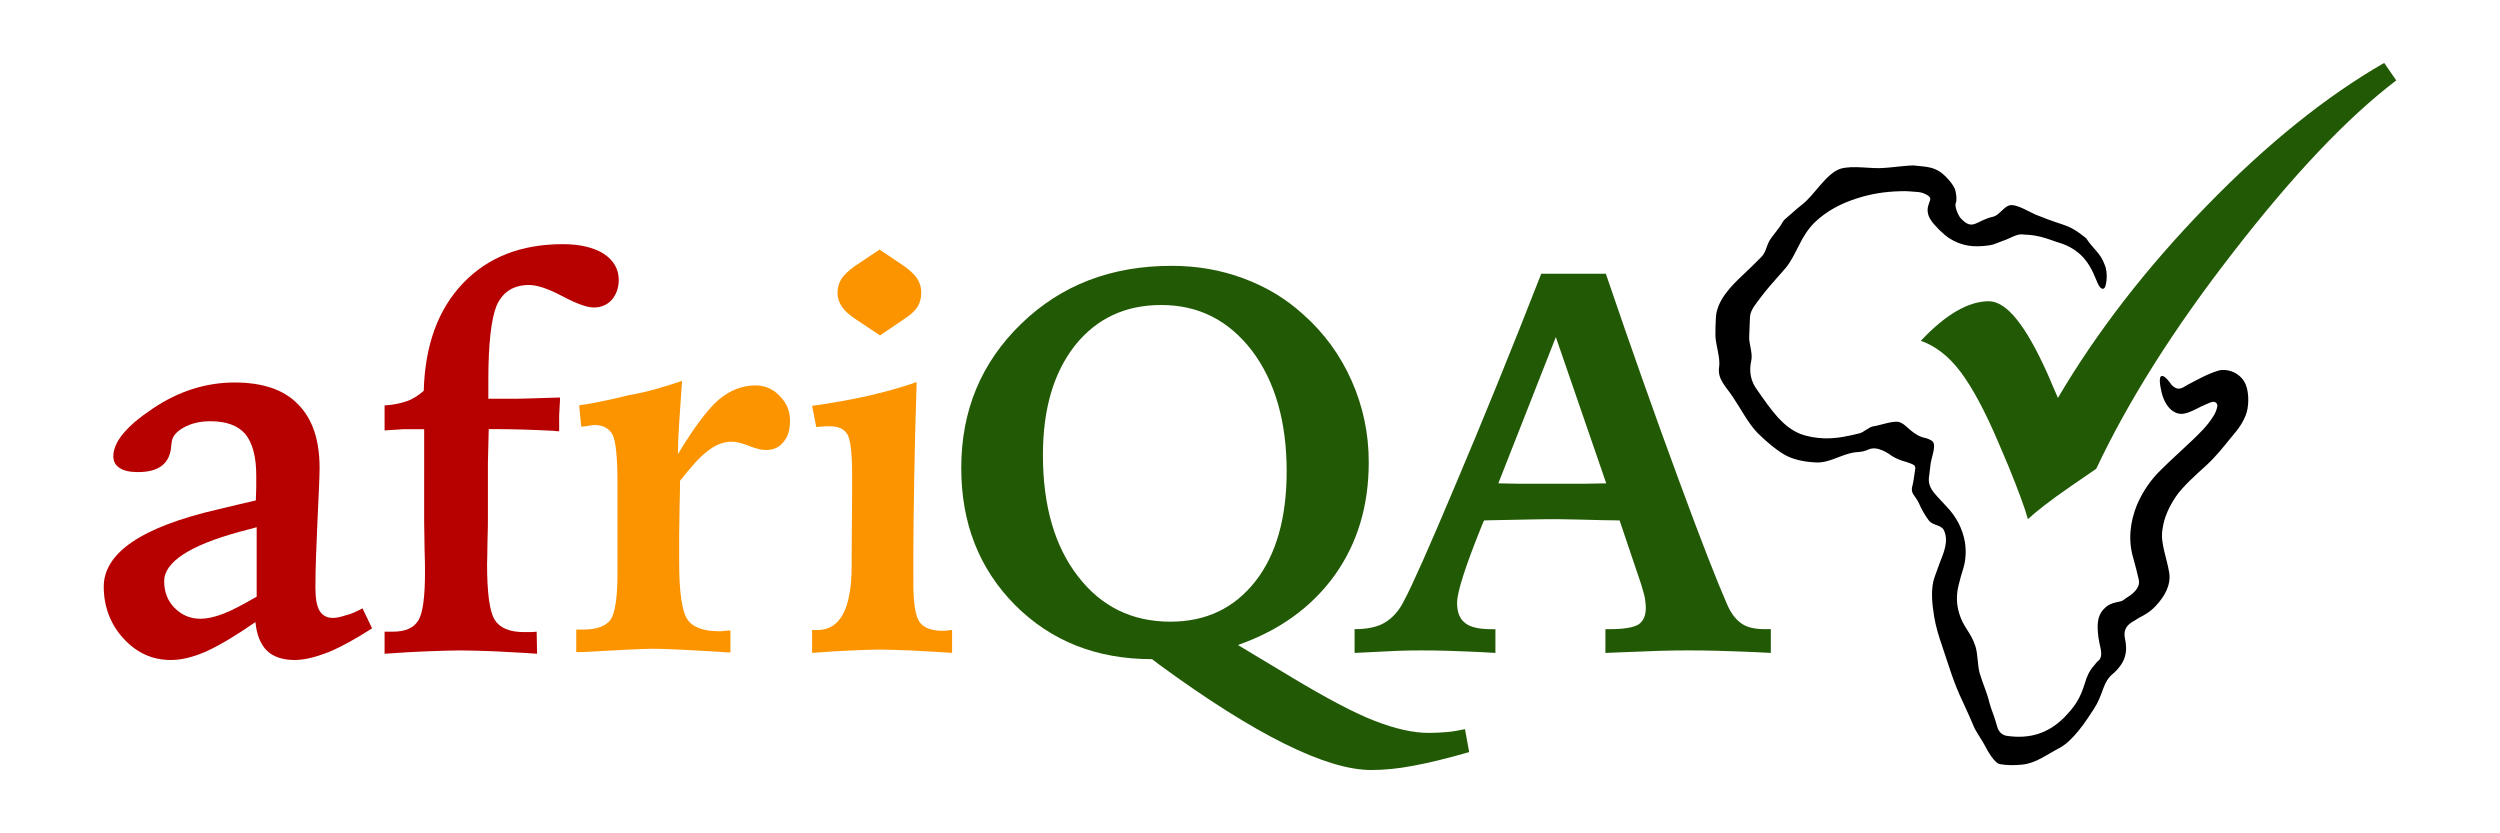
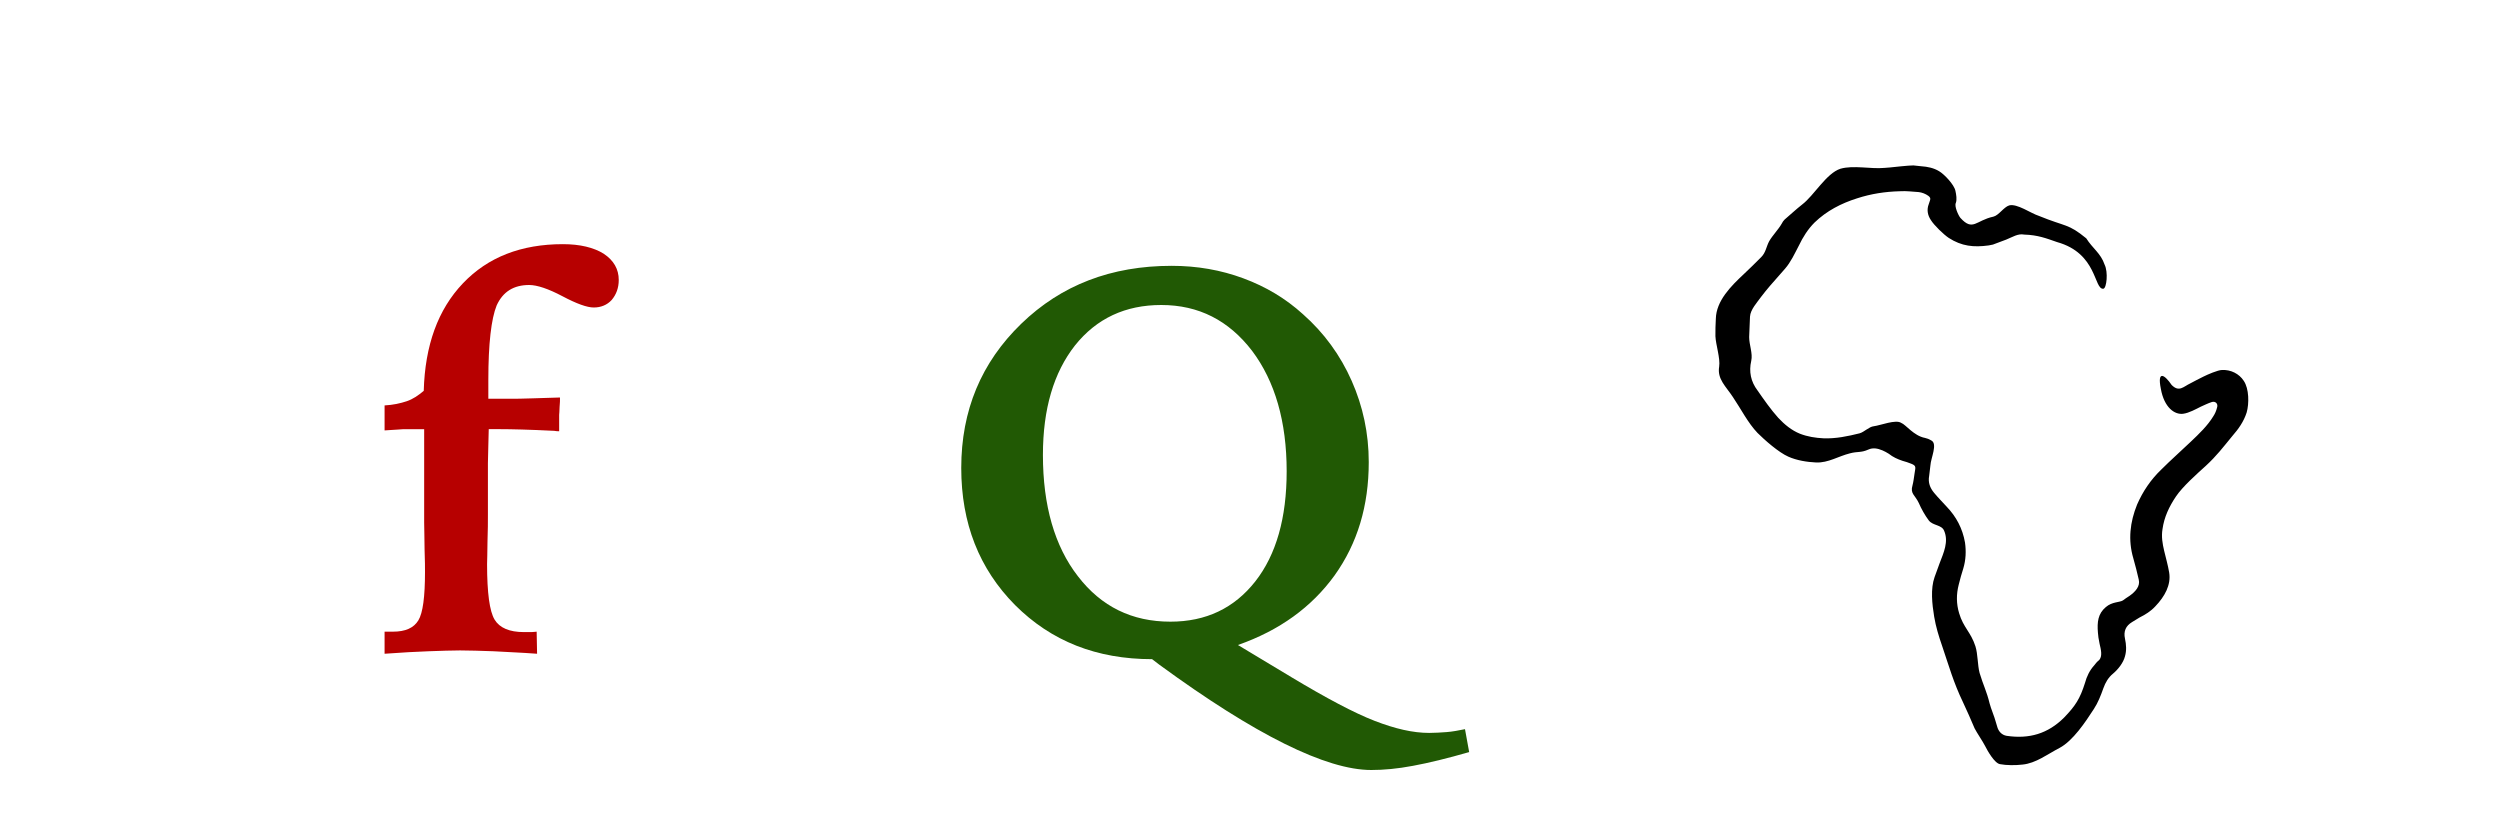
<svg xmlns="http://www.w3.org/2000/svg" id="Layer_1" x="0px" y="0px" viewBox="0 0 600 200" style="enable-background:new 0 0 600 200;" xml:space="preserve">
  <style type="text/css">	.st0{fill:#B70000;}	.st1{fill:#FC9400;}	.st2{fill:#215904;}</style>
  <g>
    <g>
-       <path class="st0" d="M87,146l2.3,4.8c-3.9,2.5-7.3,4.4-10.4,5.7c-3.1,1.2-5.8,1.9-8.2,1.9c-2.9,0-5.2-0.8-6.7-2.3   c-1.5-1.5-2.4-3.8-2.7-6.8c-4.6,3.2-8.5,5.5-11.7,7c-3.2,1.4-6,2.1-8.6,2.1c-4.4,0-8.2-1.7-11.4-5.2c-3.1-3.4-4.7-7.6-4.7-12.4   c0-8.1,9.1-14.3,27.2-18.5c3.9-0.9,7-1.7,9.3-2.2c0-1.1,0.1-2.1,0.1-3.1c0-1,0-2,0-2.9c0-4.5-0.9-7.8-2.6-9.9   c-1.8-2.1-4.6-3.1-8.4-3.1c-2.5,0-4.6,0.5-6.4,1.5c-1.8,1-2.8,2.2-2.9,3.6c0,0.2-0.1,0.5-0.1,0.8c-0.3,4.2-2.9,6.3-8,6.3   c-1.9,0-3.4-0.3-4.4-1c-1-0.6-1.5-1.6-1.5-2.8c0-3.4,3.1-7.2,9.4-11.4c6.2-4.2,12.8-6.3,19.7-6.3c6.7,0,11.8,1.7,15.2,5.2   c3.5,3.5,5.2,8.6,5.2,15.3c0,2-0.2,6.2-0.5,12.6c-0.3,6.4-0.5,11.7-0.5,16.1c0,2.6,0.3,4.4,1,5.6c0.7,1.1,1.7,1.7,3.2,1.7   c0.8,0,1.8-0.2,3-0.6C84.2,147.4,85.5,146.8,87,146z M61.7,126.5c-0.9,0.3-2.3,0.6-4.1,1.1c-12.1,3.3-18.2,7.3-18.2,11.9   c0,2.5,0.8,4.7,2.5,6.4c1.7,1.7,3.7,2.6,6.2,2.6c1.6,0,3.4-0.4,5.5-1.2c2.1-0.8,4.7-2.2,8-4.1V126.5z" />
      <path class="st0" d="M117.2,91.2v4.5h4.2c2.2,0,4.3,0,6.5-0.1c2.2-0.1,4.3-0.1,6.5-0.2c0,0.6,0,1.3-0.1,2.3c0,1-0.1,1.6-0.1,1.9   v3.9c-0.3,0-0.7,0-1.2-0.1c-6-0.3-10.3-0.4-12.9-0.4h-2.8c-0.1,2.6-0.1,5.3-0.2,8.2c0,2.9,0,7,0,12.4c0,1.6,0,3.7-0.1,6.4   c0,2.6-0.1,4.5-0.1,5.4c0,6.9,0.6,11.3,1.8,13.3c1.2,2,3.6,3,7,3c0.8,0,1.4,0,1.9,0c0.5,0,0.9-0.1,1.2-0.1l0.1,5.3   c-3.9-0.3-7.4-0.4-10.5-0.6c-3.1-0.1-5.7-0.2-8-0.2c-2,0-4.5,0.1-7.5,0.2c-2.9,0.1-6.5,0.3-10.6,0.6v-5.3h2c3,0,5-0.9,6.1-2.7   c1.1-1.8,1.6-5.7,1.6-11.6c0-1,0-2.8-0.1-5.4c0-2.6-0.1-4.8-0.1-6.5V103h-4.6c-0.1,0-0.7,0-1.8,0.1c-1.1,0.1-2.1,0.1-3.1,0.2v-6   c2-0.1,3.8-0.5,5.3-1c1.5-0.5,2.8-1.4,4.1-2.5c0.3-10.9,3.4-19.5,9.4-25.8c6-6.3,14-9.4,24-9.4c4.1,0,7.4,0.8,9.8,2.3   c2.4,1.6,3.6,3.7,3.6,6.3c0,1.9-0.6,3.5-1.7,4.8c-1.1,1.2-2.6,1.8-4.3,1.8c-1.6,0-4.1-0.9-7.5-2.7c-3.4-1.8-6.1-2.7-8-2.7   c-3.7,0-6.3,1.6-7.8,4.9C117.9,76.5,117.2,82.5,117.2,91.2z" />
-       <path class="st1" d="M163.7,91.4c-0.3,4-0.5,7.4-0.7,10.2c-0.2,2.8-0.3,5.3-0.3,7.4c3.8-6.3,7-10.6,9.7-13   c2.7-2.3,5.7-3.5,8.9-3.5c2.2,0,4.2,0.8,5.8,2.5c1.7,1.7,2.5,3.6,2.5,6c0,2.2-0.5,3.9-1.6,5.1c-1,1.3-2.4,1.9-4.2,1.9   c-1,0-2.3-0.3-4.1-1c-1.7-0.7-3.1-1-4.1-1c-1.9,0-3.8,0.7-5.7,2.2c-1.9,1.4-4.1,3.9-6.7,7.2c0,1.4,0,3.4-0.1,6.2   c0,2.8-0.1,4.9-0.1,6.3v7c0,7.3,0.7,11.9,2,13.8c1.3,1.9,3.9,2.8,7.7,2.8c0.3,0,0.7,0,1.2-0.1c0.6,0,1-0.1,1.4-0.1v5.3h-0.2   c-9.4-0.6-15.6-0.9-18.4-0.9c-2.2,0-7.9,0.3-17.1,0.8h-1.3v-5.4h1.7c3.2,0,5.3-0.8,6.5-2.3c1.1-1.6,1.7-5.3,1.7-11.2v-7.7v-13.8   c0-6.3-0.4-10.3-1.2-11.8c-0.8-1.5-2.3-2.3-4.4-2.3c-0.3,0-0.7,0.1-1.4,0.2c-0.7,0.1-1.2,0.2-1.7,0.2l-0.5-5.1   c4-0.6,8-1.5,12.1-2.5C155.4,94.1,159.5,92.8,163.7,91.4z" />
-       <path class="st1" d="M220,91.7c-0.3,9.1-0.5,17.1-0.6,23.9c-0.1,6.8-0.2,12.4-0.2,16.8v7.4c0,5,0.5,8.1,1.5,9.5   c1,1.4,2.9,2.1,5.7,2.1c0.2,0,0.5,0,1-0.1c0.4,0,0.8-0.1,1.1-0.1v5.5c-3.9-0.3-7.3-0.4-10.2-0.6c-2.9-0.1-5.3-0.2-7.2-0.2   c-1.6,0-3.8,0.1-6.5,0.2c-2.7,0.1-6,0.3-9.7,0.6v-5.5h1.3c5.4,0,8.1-5,8.2-15c0-1.6,0-2.9,0-3.7l0.1-13.5v-5.6   c0-4.7-0.4-7.8-1.1-9.1c-0.8-1.4-2.2-2-4.4-2c-0.3,0-1,0-2,0.1c-0.5,0-0.8,0.1-1.1,0.1l-1-5.1c4.5-0.6,8.8-1.4,13-2.3   C211.9,94.2,216,93.1,220,91.7z M211.1,59.9l5.8,3.9c1.4,1,2.5,2,3.2,3c0.7,1.1,1,2.2,1,3.4c0,1.3-0.3,2.4-0.8,3.3   c-0.6,0.9-1.5,1.9-2.9,2.8l-6.2,4.2l-5.7-3.8c-1.5-1-2.7-2-3.4-3c-0.7-1.1-1.1-2.2-1.1-3.3c0-1.3,0.3-2.4,0.9-3.4   c0.6-1,1.7-2,3.2-3.1L211.1,59.9z" />
      <path class="st2" d="M297.1,154.8l12.8,7.7c8.5,5.1,15.1,8.6,20,10.5c4.9,1.9,9.2,2.9,13.1,2.9c1.4,0,2.8-0.1,4.2-0.2   c1.4-0.1,2.9-0.4,4.4-0.7l1,5.5c-5.2,1.5-9.7,2.6-13.5,3.3c-3.7,0.7-7,1-10,1c-10.8,0-27.8-8.4-50.9-25.3l-1.7-1.3   c-13.3,0-24.2-4.3-32.9-13c-8.6-8.7-12.9-19.6-12.9-32.9c0-13.8,4.8-25.3,14.4-34.6c9.6-9.3,21.6-13.9,36.1-13.9   c6.1,0,11.8,1,17.2,3c5.4,2,10.1,4.8,14.3,8.6c5.1,4.5,9,9.9,11.7,16c2.7,6.1,4.1,12.6,4.1,19.5c0,10.5-2.7,19.5-8.2,27.2   C314.8,145.7,307.1,151.3,297.1,154.8z M308.8,113.1c0-11.9-2.8-21.6-8.3-28.9c-5.6-7.3-12.8-11-21.8-11c-8.6,0-15.5,3.2-20.7,9.7   c-5.1,6.5-7.7,15.2-7.7,26.3c0,12.1,2.8,21.9,8.4,29.1c5.6,7.3,13,10.9,22.2,10.9c8.5,0,15.3-3.2,20.4-9.7   C306.3,133.1,308.8,124.3,308.8,113.1z" />
-       <path class="st2" d="M369.9,65.7h15.5c6.1,17.9,11.9,34.3,17.4,49.2c5.5,15,9.4,24.9,11.6,29.9c0.9,2.2,2.1,3.8,3.5,4.8   c1.4,1,3.3,1.4,5.7,1.4h1.4v5.7c-5.4-0.3-9.5-0.4-12.4-0.5c-2.9-0.1-5.3-0.1-7.2-0.1c-1.9,0-4.3,0-7.2,0.1   c-3,0.1-7.3,0.3-12.9,0.5V151h1.1c3.3,0,5.6-0.4,6.8-1.1c1.2-0.8,1.8-2.1,1.8-4.1c0-0.6-0.1-1.3-0.2-2.1c-0.1-0.8-0.5-1.9-0.9-3.4   l-5.2-15.4c-2.4,0-5.6-0.1-9.5-0.2c-3.9-0.1-6.4-0.1-7.4-0.1c-1.8,0-5.5,0.1-11,0.2c-2,0-3.5,0.1-4.6,0.1l-0.3,0.6   c-4.1,10.1-6.2,16.5-6.2,19.2c0,2.2,0.6,3.8,1.9,4.8c1.2,1,3.3,1.5,6.2,1.5h1.1v5.7c-4.8-0.3-8.6-0.4-11.2-0.5   c-2.7-0.1-4.9-0.1-6.6-0.1c-1.4,0-3.3,0-5.7,0.1c-2.3,0.1-5.8,0.3-10.3,0.5V151c3,0,5.5-0.5,7.3-1.6c1.8-1.1,3.4-2.8,4.6-5.3   c1.8-3.3,5.9-12.5,12.3-27.7C355.7,101.3,362.6,84.4,369.9,65.7z M373.4,80.9l-13.8,35.1c1.6,0,3.3,0.1,5.1,0.1c1.8,0,4.2,0,7.2,0   c3.5,0,6.2,0,8.1,0c1.9,0,3.8-0.1,5.5-0.1L373.4,80.9z" />
    </g>
    <g>
      <path d="M459.2,39.7c0.6,0.1,1.3,0.1,1.9,0.2c1.5,0.1,3,0.4,4.3,1.2c1.2,0.7,3.6,3.2,3.9,4.7c0.2,0.9,0.4,2.1,0.1,2.9   c-0.4,0.8,0.6,3,1.1,3.6c3,3.3,3.7,0.6,7.9-0.3c1.3-0.3,2.5-2.3,3.8-2.7c1.9-0.5,5.2,1.9,7.1,2.5c6.6,2.7,7,1.8,11.4,5.4   c1.5,2.4,3.5,3.6,4.4,6.3c0.9,1.8,0.5,5.7-0.3,5.8c-2.3,0.2-1.4-8.5-11.1-11.2c-2.6-0.9-4.6-1.7-7.9-1.8c-1.5-0.3-2.8,0.6-4.3,1.2   c-1.1,0.4-2.2,0.8-3.2,1.2c-0.3,0.1-0.7,0.1-1,0.2c-3.6,0.5-6.5,0.2-9.6-1.8c-1.2-0.8-3.5-3-4.3-4.3c-0.8-1.2-1-2.5-0.5-3.8   c0.1-0.3,0.2-0.6,0.3-0.9c0.2-0.5,0-0.8-0.4-1.1c-0.7-0.5-1.5-0.8-2.3-0.9c-1.9-0.1-2.7-0.3-4.6-0.2c-3.5,0.1-6.8,0.6-10.2,1.7   c-3.8,1.2-7.3,3-10.2,5.8c-1.6,1.6-2.8,3.5-3.8,5.6c-1,1.9-1.9,3.9-3.3,5.5c-1.2,1.4-2.4,2.7-3.6,4.1c-0.7,0.8-1.4,1.7-2.1,2.6   c-1,1.4-2.6,3.1-2.7,4.8c-0.1,1.6-0.1,3.3-0.2,4.9c0,1.9,0.9,3.9,0.5,5.7c-0.6,2.6-0.1,5,1.5,7.1c1.6,2.3,3.2,4.6,5,6.6   c1.5,1.6,3.2,3,5.2,3.8c1.8,0.7,3.7,1,5.7,1.1c2.9,0.1,5.8-0.5,8.6-1.2c1.1-0.3,2.3-1.6,3.4-1.7c1.6-0.2,5.3-1.7,6.6-0.8   c1.1,0.4,3,3.1,5.7,3.6c0.5,0.1,1,0.3,1.5,0.6c1.6,0.8-0.1,4.2-0.2,6c-0.1,0.8-0.2,1.7-0.3,2.5c-0.3,1.6,0.2,2.9,1.2,4.1   c1,1.2,2,2.2,3,3.3c2.3,2.4,3.8,5.2,4.4,8.6c0.3,2.1,0.2,4.2-0.4,6.2c-0.4,1.3-0.8,2.6-1.1,3.9c-0.6,2.3-0.6,4.6,0.1,6.9   c1,3.4,2.8,4.5,3.9,7.9c0.6,1.9,0.5,4.5,1,6.4c0.9,3,1.7,4.4,2.4,7.3c0.3,1.2,1.2,3.3,1.5,4.5c0.1,0.3,0.2,0.7,0.3,1   c0.3,1.2,1.1,2.1,2.3,2.3c5.4,0.8,9.9-0.5,13.8-4.4c2.7-2.8,3.8-4.5,5-8.3c0.4-1.5,1.1-3,2.2-4.2c0.3-0.4,0.7-0.9,1.1-1.2   c1-0.9,0.5-2.7,0.2-4c-0.3-1.4-0.3-1.7-0.4-2.7c-0.2-2.5,0-4.5,1.9-6.1c1.5-1.3,3.3-1.1,4.1-1.6c0.5-0.4,1-0.7,1.6-1.1   c1.4-1,2.6-2.3,2.2-3.9c-0.4-1.7-0.8-3.4-1.3-5.1c-1.3-4.4-0.8-8.7,0.9-12.9c1.4-3.2,3.3-6,5.8-8.4c2.3-2.3,4.8-4.5,7.1-6.7   c2-1.9,4-3.8,5.4-6.1c0.4-0.6,0.7-1.3,0.9-2.1c0.3-0.9-0.4-1.6-1.3-1.3c-0.9,0.3-1.7,0.7-2.6,1.1c-1.2,0.6-2.8,1.5-4.2,1.7   c-2.1,0.3-4.6-1.5-5.4-6c-0.9-4.5,0.9-3.4,2.6-0.9c1.8,1.8,2.8,0.4,4.5-0.4c1-0.5,2-1.1,3.1-1.6c1-0.5,3.5-1.6,4.5-1.6   c2.1-0.1,4.1,0.9,5.2,2.6c1.3,1.9,1.3,5.5,0.7,7.6c-0.7,2.2-2,4-3.4,5.6c-2.3,2.8-3.8,4.8-6.4,7.2c-2.1,1.9-5.6,5-7.2,7.4   c-1.6,2.4-2.8,4.9-3.2,7.8c-0.3,1.8,0,3.5,0.4,5.2c0.4,1.7,0.9,3.4,1.2,5.2c0.5,3-1.1,5.8-3.3,8.1c-1.1,1.2-2.4,2-3.8,2.7   c-0.6,0.4-1.2,0.7-1.8,1.1c-1.5,0.9-2.1,2.2-1.7,4c0.3,1.4,0.4,2.8,0,4.2c-0.4,1.6-1.7,3.2-2.9,4.2c-1.1,0.9-1.8,2.1-2.3,3.5   c-0.6,1.7-1.3,3.5-2.3,5c-2,3.1-5,7.6-8.2,9.3c-2.9,1.5-5.7,3.7-8.9,4c-1.6,0.2-3.9,0.2-5.4-0.1c-1.3-0.2-3-3.2-3.6-4.4   c-0.5-1-2-3.2-2.5-4.2c-0.9-2.1-1.8-4.2-2.8-6.3c-2.3-4.8-3.3-8.5-5-13.5c-0.8-2.3-1.5-4.6-1.9-7c-0.5-3-0.9-6.7,0.1-9.5   c0.4-1.1,0.8-2.2,1.2-3.3c1-2.6,2.2-5.2,1.1-7.8c-0.6-1.5-2.7-1.2-3.7-2.5c-0.9-1.2-1.8-2.8-2.4-4.2c-0.9-1.9-2.1-2.2-1.5-4.2   c0.2-0.7,0.4-2.2,0.5-2.9c0.2-1.4,0.5-1.8-0.8-2.3c-0.7-0.3-1.4-0.5-2.1-0.7c-1.2-0.4-2.3-0.9-3.3-1.7c-0.5-0.3-1-0.6-1.5-0.8   c-1.2-0.5-2.3-0.7-3.4-0.2c-1.8,0.8-2.5,0.4-4.4,0.9c-2.8,0.7-5.2,2.3-8.1,2.2c-2.2-0.1-4.7-0.5-6.7-1.4c-2.3-1-5.7-4-7.4-5.7   c-2.3-2.4-4-5.8-5.9-8.6c-1.7-2.6-3.8-4.3-3.3-7.3c0.3-2-0.8-5.2-0.9-7.3c0-1.4,0-2.8,0.1-4.2c0.1-4.3,3.6-7.8,6.7-10.7   c1.4-1.3,2.8-2.7,4.2-4.1c1.1-1.1,1.2-2.5,1.9-3.8c0.8-1.4,2.2-2.8,3-4.2c0.2-0.4,0.4-0.7,0.7-1c1.4-1.2,2.8-2.5,4.2-3.6   c2.9-2.2,5.8-7.5,9.2-8.6c3.1-0.9,7.3,0.1,10.5-0.2c0.4,0,0.9-0.1,1.3-0.1C454.5,40.1,458,39.7,459.2,39.7z" />
    </g>
-     <path class="st2" d="M572.2,15.1c-13.9,8-28.1,19.4-42.6,34.3s-26.4,30.3-35.7,46.1l-2.5-5.8c-5.2-11.6-9.8-17.4-14.1-17.4  c-4.9,0-10.4,3.2-16.3,9.5c3.5,1.2,6.7,3.7,9.5,7.4c2.8,3.7,5.9,9.4,9.2,17.2l2.3,5.4c2.4,5.9,4,10.2,4.7,12.8  c1.8-1.7,5.2-4.4,10.3-7.9l6.1-4.2c7.6-16.1,18.5-33.5,32.9-52c14.4-18.6,27.4-32.3,39.1-41.2L572.2,15.1L572.2,15.1z" />
  </g>
</svg>